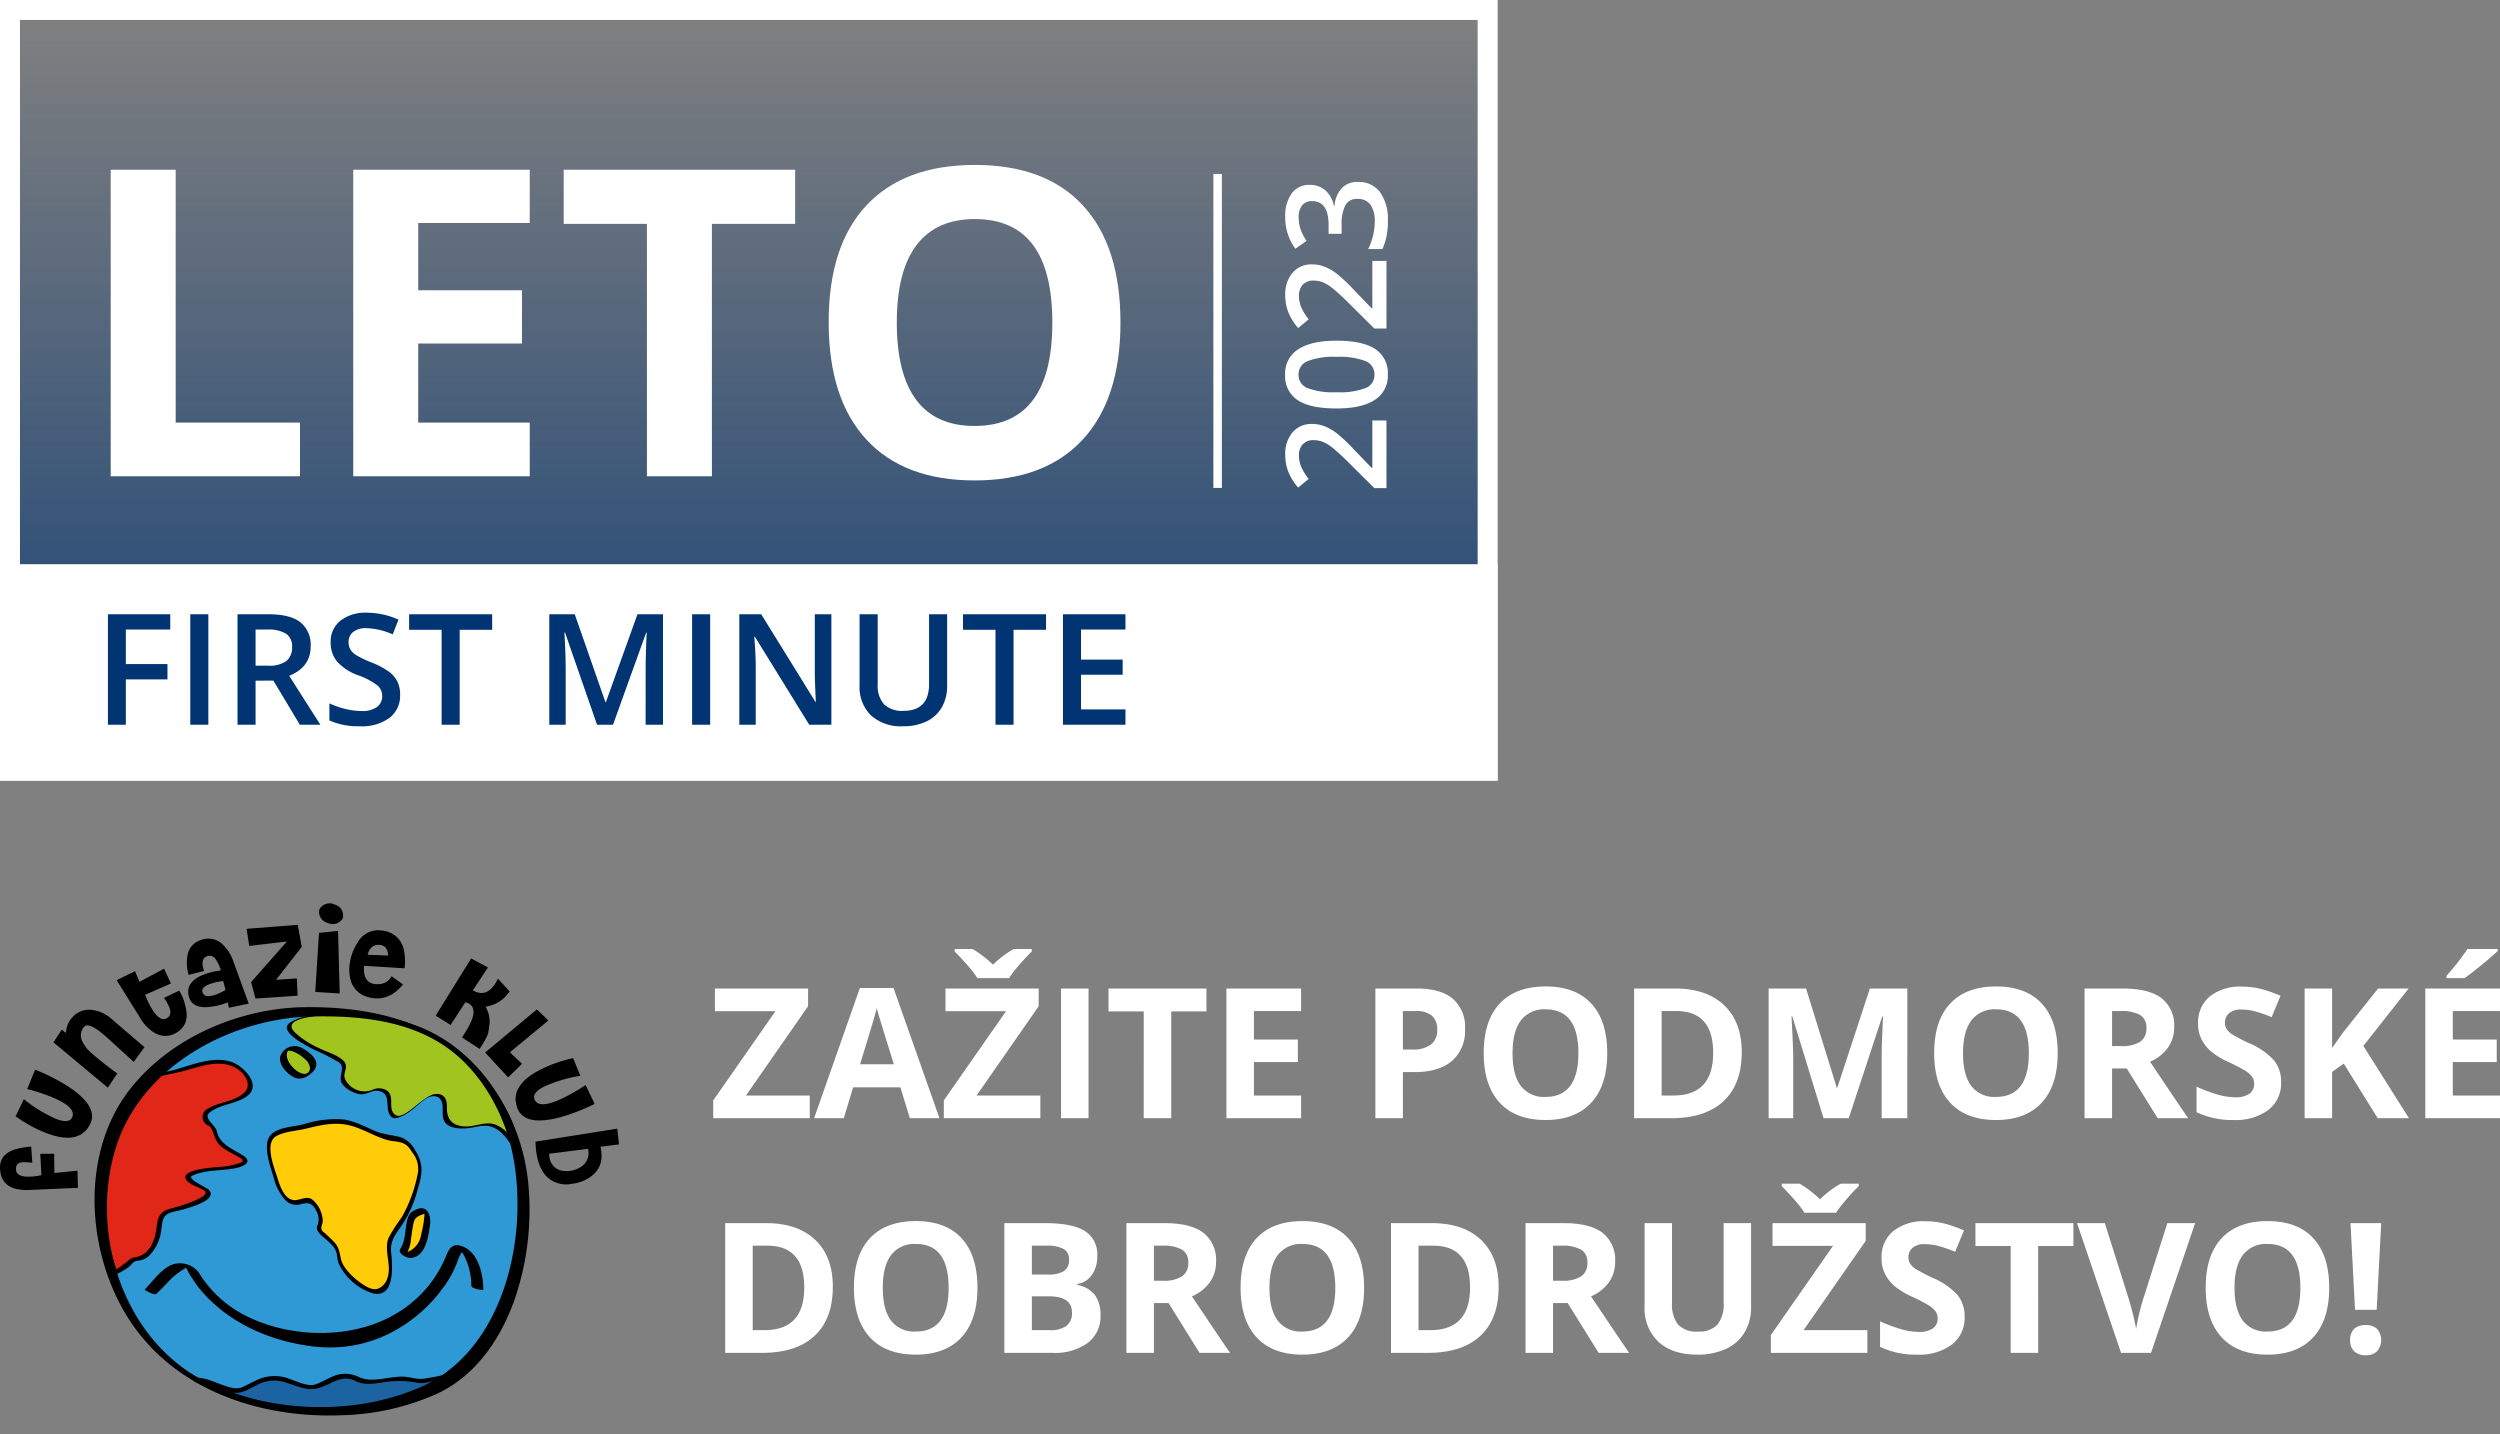
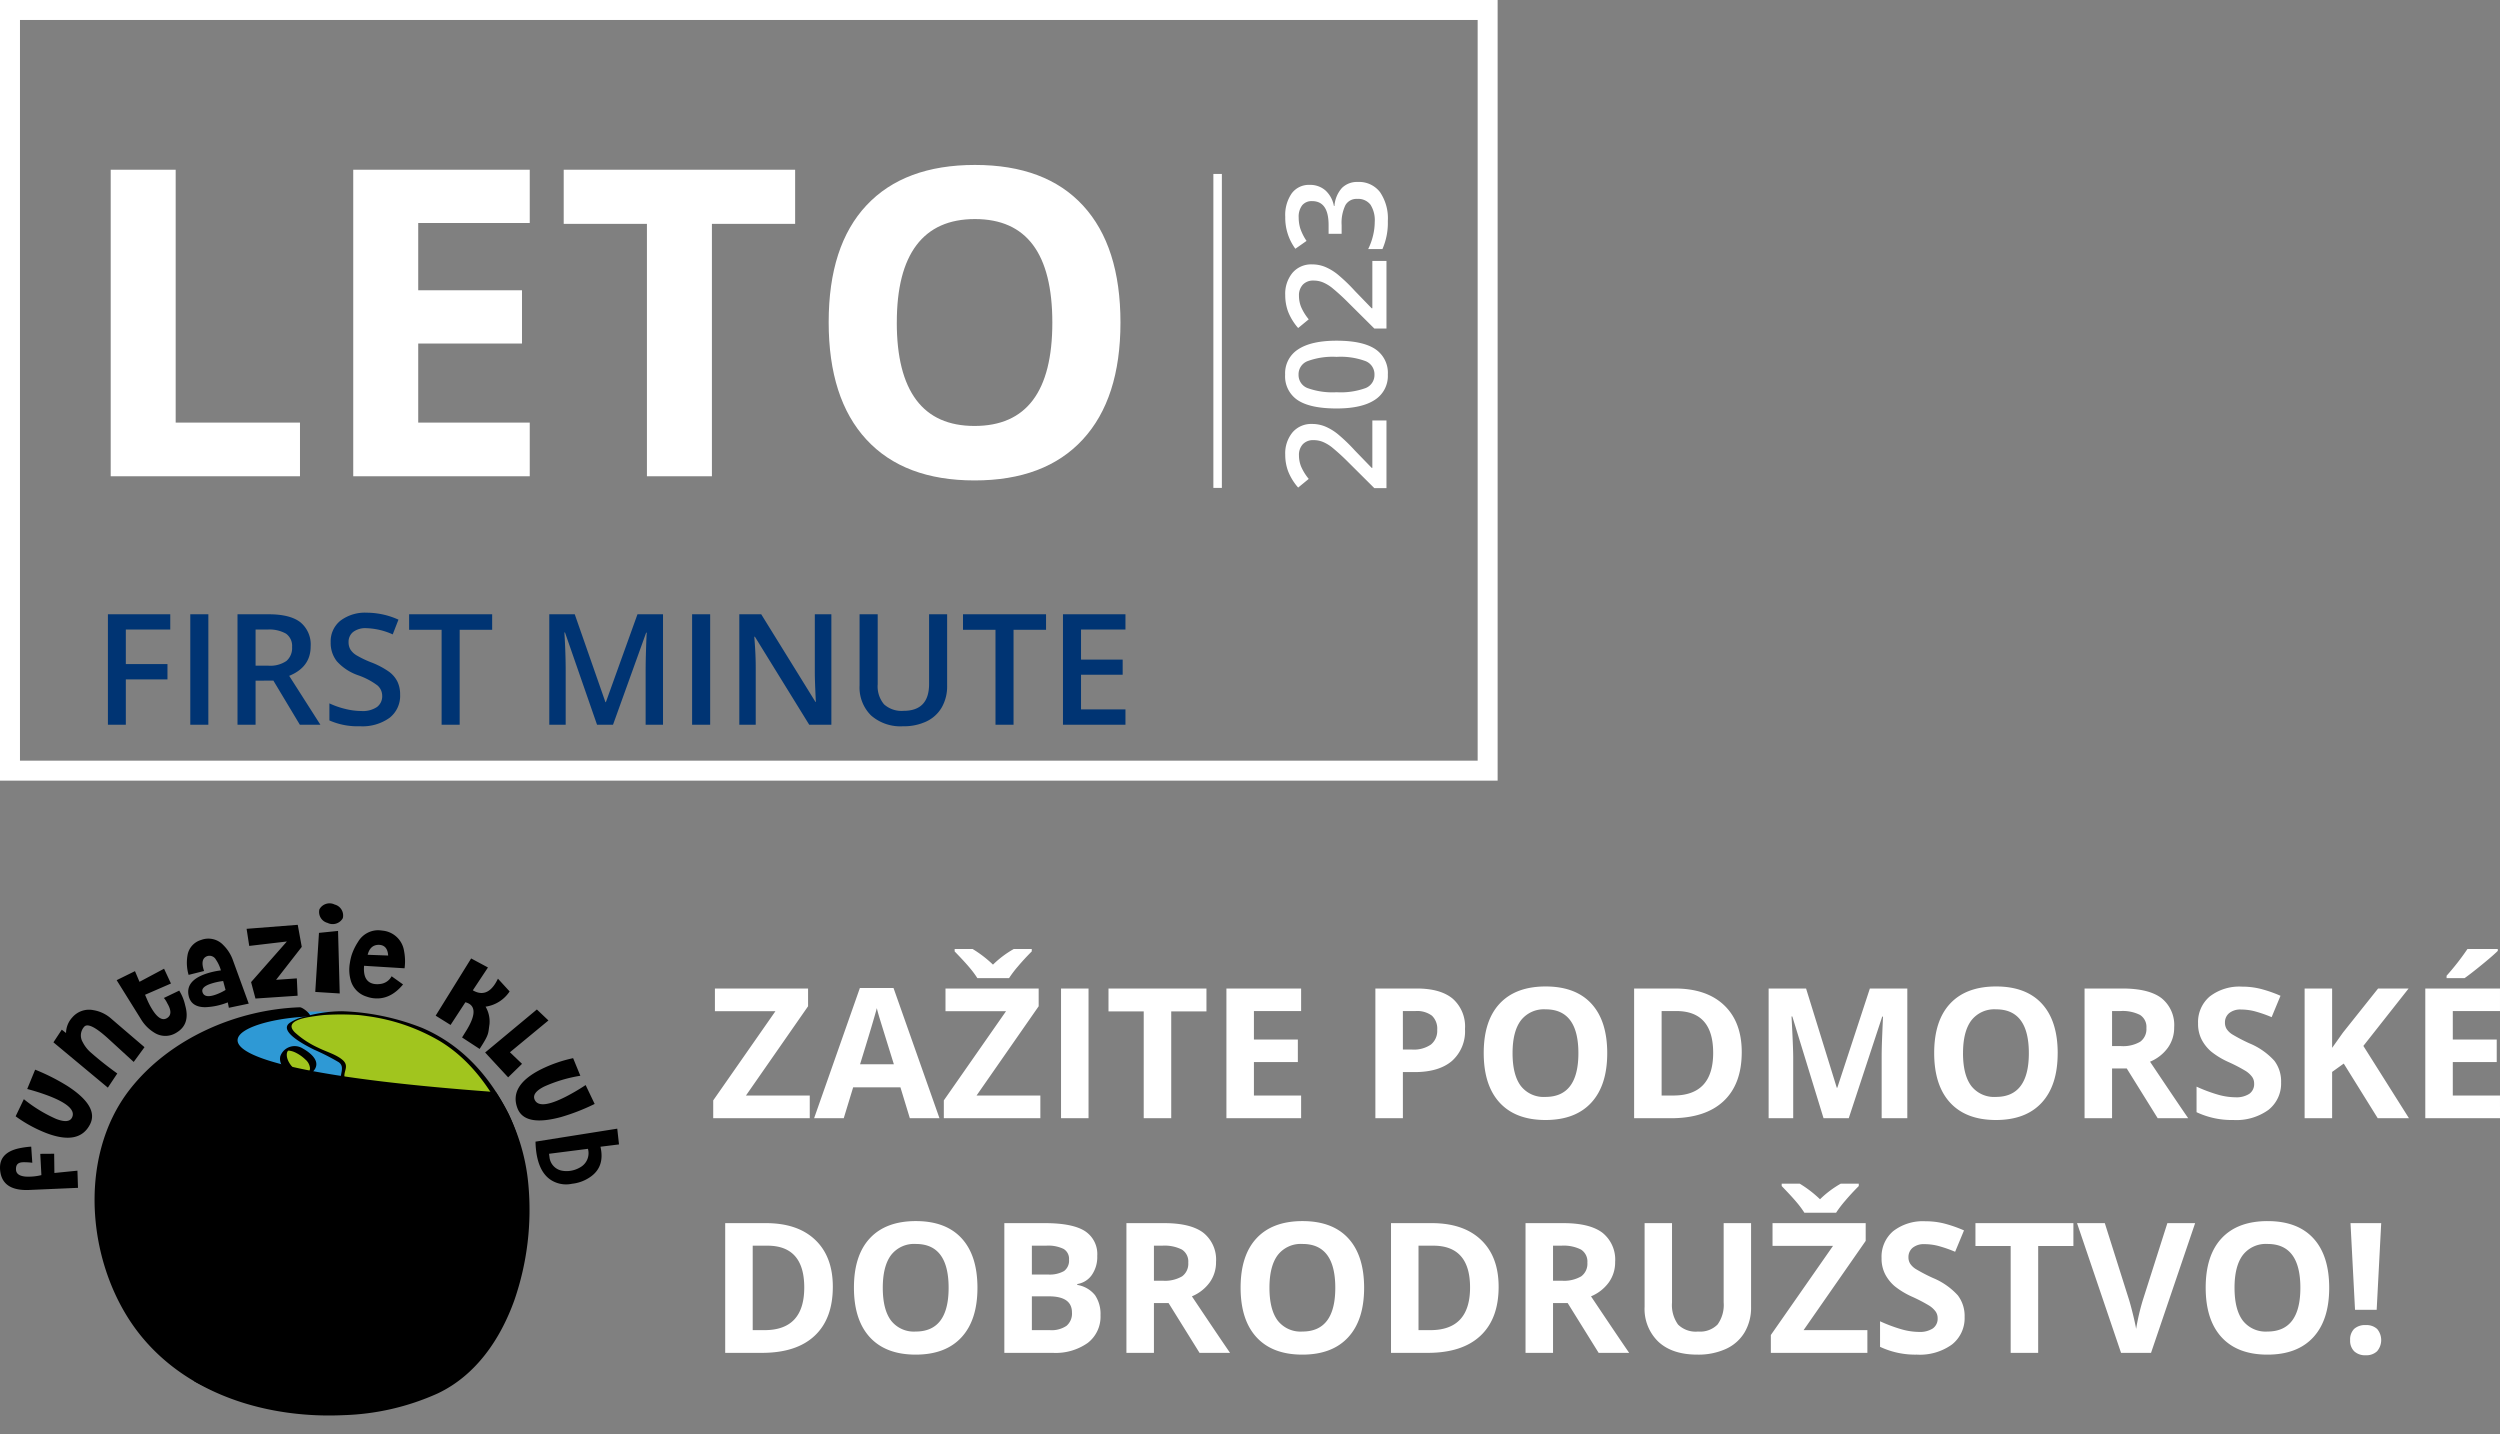
<svg xmlns="http://www.w3.org/2000/svg" xmlns:xlink="http://www.w3.org/1999/xlink" width="500.793" height="287.329" viewBox="0 0 500.793 287.329">
  <rect x="0" y="0" width="500.793" height="287.329" fill="#808080" stroke="none" />
  <defs>
    <linearGradient id="linear-gradient" x1="0.5" x2="0.5" y2="1" gradientUnits="objectBoundingBox">
      <stop offset="0" stop-color="#003473" stop-opacity="0" />
      <stop offset="1" stop-color="#003473" />
    </linearGradient>
    <clipPath id="clip-path">
      <rect id="Rectangle_1944" data-name="Rectangle 1944" width="94.054" height="84.663" />
    </clipPath>
    <clipPath id="clip-path-2">
      <path id="Path_11758" data-name="Path 11758" d="M91.024,56.959C76.721,57.4,44,68.376,51.435,104.979s52.025,36.156,68.038,25.937S138.058,92.09,131.626,78.6C125.445,65.64,115.962,56.92,93.786,56.92c-.908,0-1.822.013-2.762.039" transform="translate(-50.35 -56.92)" />
    </clipPath>
    <radialGradient id="radial-gradient" cx="0.517" cy="0.472" r="0.486" gradientTransform="matrix(0.9, 0, 0, -1, -0.034, 12.108)" gradientUnits="objectBoundingBox">
      <stop offset="0" stop-color="#b6e1f5" />
      <stop offset="0.28" stop-color="#b6e1f5" />
      <stop offset="1" stop-color="#2e99d5" />
    </radialGradient>
    <radialGradient id="radial-gradient-2" cx="0.5" cy="0.496" r="0.53" gradientTransform="matrix(0.9, 0, 0, -1, -0.034, 12.106)" xlink:href="#radial-gradient" />
    <clipPath id="clip-path-5">
      <path id="Path_11763" data-name="Path 11763" d="M111.92,57.836c-10.43,1.572.861,6.432,5,8.431s-1,3.426,3,6c2.321,1.493,3.1,1.059,3.906.631a2.524,2.524,0,0,1,2.381-.2c2.861,1,.283,3.571,2.289,5.143,1.039.815,2.65-.592,4.36-2,1.591-1.315,3.268-2.624,4.649-2.144,2.861,1-.717,5,3.433,6.149a7.3,7.3,0,0,0,4.268,0,5.039,5.039,0,0,1,3.88.145c1.44.625,3.124,2.92,4.564,5.307a30.126,30.126,0,0,0-2.42-7.451c-5.761-11.64-14.389-19.729-33.46-20.788-2.275.27-4.281.539-5.853.776" transform="translate(-107.619 -57.06)" />
    </clipPath>
    <clipPath id="clip-path-7">
      <path id="Path_11768" data-name="Path 11768" d="M109.109,90.9c-6.353,1.71-8.773.625-7.451,6.6s2.584,8.22,4.492,8.746a2.987,2.987,0,0,0,1.723-.158c1.138-.349,2.177-.723,3.341,1.914,1.723,3.887-1.71,2.453,1.611,5.254s2.1,3.5,2.742,5.011,5.642,7.576,8.543,5.353.875-6.938,1.335-9.319,3.189-3.709,4.932-9.555,1.743-5.846-.026-8.654c-1.48-2.341-2.1-2.328-3.492-2.46a12.067,12.067,0,0,1-4.3-1.2,26.9,26.9,0,0,0-5.9-2.229,10.9,10.9,0,0,0-2.045-.191,20.836,20.836,0,0,0-5.5.894" transform="translate(-101.309 -90.009)" />
    </clipPath>
    <clipPath id="clip-path-8">
      <path id="Path_11772" data-name="Path 11772" d="M61.3,74.873a9.266,9.266,0,0,0-1.467.23c-7.214,7.2-11.647,17.914-8.4,33.361a40.835,40.835,0,0,0,1.71,5.912,7.31,7.31,0,0,0,2.723-1.769c1.716-2.144,2.289.717,4.86-3.433s-.427-6.432,3.86-7.293,9.864-2.861,5.721-4.715-3.86-2.716,3.716-3.571,5.287-2,3.143-3.143-3.86-2.433-4.143-4.432-2-.717-1.861-3.143,12.58-2.571,8.148-8.148a6.494,6.494,0,0,0-5.432-2.538C69.9,72.2,65.26,74.6,61.3,74.873" transform="translate(-50.354 -72.19)" />
    </clipPath>
  </defs>
  <g id="nadpis" transform="translate(-381 -229)">
-     <rect id="Rectangle_1942" data-name="Rectangle 1942" width="293.201" height="109.632" transform="translate(384.399 232.399)" opacity="0.6" fill="url(#linear-gradient)" />
    <rect id="Rectangle_1939" data-name="Rectangle 1939" width="1.7" height="62.89" transform="translate(624.06 263.844)" fill="#fff" />
    <g id="Rectangle_1940" data-name="Rectangle 1940" transform="translate(381 229)" fill="none" stroke="#fff" stroke-width="4">
      <rect width="300" height="156.374" stroke="none" />
      <rect x="2" y="2" width="296" height="152.374" fill="none" />
    </g>
-     <rect id="Rectangle_1941" data-name="Rectangle 1941" width="300" height="43.343" transform="translate(381 342.031)" fill="#fff" />
    <path id="Path_11784" data-name="Path 11784" d="M7.727,0V-61.393H20.744V-10.75h24.9V0ZM91.669,0H56.312V-61.393H91.669v10.666H69.329v13.479H90.115v10.666H69.329V-10.75h22.34ZM128.16,0H115.143V-50.559H98.472V-61.393h46.359v10.834H128.16ZM210-30.78q0,15.243-7.559,23.432T180.776.84q-14.109,0-21.668-8.188T151.55-30.864q0-15.327,7.58-23.411t21.731-8.083q14.151,0,21.647,8.146T210-30.78Zm-44.806,0q0,10.288,3.905,15.5t11.674,5.207q15.579,0,15.579-20.7,0-20.744-15.5-20.744-7.769,0-11.716,5.228T165.2-30.78Z" transform="translate(395.448 324.399)" fill="#fff" />
    <path id="Path_11783" data-name="Path 11783" d="M6.509,0H2.921V-22.13H15.409v3.058h-8.9v6.917h8.34v3.073H6.509ZM19.42,0V-22.13h3.618V0ZM32.5-11.837h2.513a5.738,5.738,0,0,0,3.663-.938,3.4,3.4,0,0,0,1.135-2.785,3,3,0,0,0-1.226-2.694,6.722,6.722,0,0,0-3.693-.817H32.5Zm0,3V0H28.881V-22.13h6.251q4.284,0,6.342,1.6a5.761,5.761,0,0,1,2.059,4.844q0,4.132-4.3,5.888L45.486,0H41.369l-5.3-8.84ZM61.455-6.009a5.57,5.57,0,0,1-2.134,4.632A9.289,9.289,0,0,1,53.433.3,14.049,14.049,0,0,1,47.287-.863V-4.284A16.7,16.7,0,0,0,50.5-3.164a13.638,13.638,0,0,0,3.171.409,5.045,5.045,0,0,0,3.171-.817,2.665,2.665,0,0,0,1.022-2.195,2.751,2.751,0,0,0-.938-2.1,14.128,14.128,0,0,0-3.875-2.043,10.251,10.251,0,0,1-4.269-2.8A5.925,5.925,0,0,1,47.544-16.5a5.3,5.3,0,0,1,1.968-4.359,8.163,8.163,0,0,1,5.283-1.589,15.521,15.521,0,0,1,6.327,1.393L59.972-18.1A13.824,13.824,0,0,0,54.7-19.345a4.042,4.042,0,0,0-2.664.764,2.511,2.511,0,0,0-.908,2.021,2.845,2.845,0,0,0,.363,1.476,3.711,3.711,0,0,0,1.2,1.158,20.227,20.227,0,0,0,3,1.438A16.4,16.4,0,0,1,59.26-10.6a5.565,5.565,0,0,1,1.665,1.983A5.965,5.965,0,0,1,61.455-6.009ZM73.383,0H69.765V-19.027H63.256v-3.1H79.892v3.1H73.383ZM100.9,0,94.483-18.482h-.121q.257,4.117.257,7.72V0H91.335V-22.13h5.1l6.146,17.6h.091L109-22.13h5.116V0h-3.481V-10.944q0-1.65.083-4.3t.144-3.209h-.121L104.1,0Zm19.042,0V-22.13h3.618V0Zm27.9,0h-4.435L132.522-17.634H132.4l.076.984q.212,2.815.212,5.146V0H129.4V-22.13h4.39L144.646-4.586h.091q-.03-.348-.121-2.535t-.091-3.413V-22.13h3.315ZM171.03-22.13V-7.811a8.493,8.493,0,0,1-1.052,4.291,7.01,7.01,0,0,1-3.042,2.831,10.574,10.574,0,0,1-4.76.991,8.9,8.9,0,0,1-6.4-2.18,7.889,7.889,0,0,1-2.286-5.994V-22.13h3.633v14a5.594,5.594,0,0,0,1.271,4.042,5.241,5.241,0,0,0,3.905,1.3q5.116,0,5.116-5.374V-22.13ZM184.335,0h-3.618V-19.027h-6.509v-3.1h16.635v3.1h-6.509Zm22.417,0H194.234V-22.13h12.518v3.058h-8.9v6.024h8.34v3.027h-8.34v6.948h8.9Z" transform="translate(399.697 374.181)" fill="#003473" />
    <path id="Path_11782" data-name="Path 11782" d="M14.779,0H1.23V-2.434L6.385-7.615a43.842,43.842,0,0,0,3.028-3.315A7.915,7.915,0,0,0,10.5-12.77a4.958,4.958,0,0,0,.342-1.846,2.814,2.814,0,0,0-.813-2.133,3.117,3.117,0,0,0-2.249-.779,6,6,0,0,0-2.222.424,10.4,10.4,0,0,0-2.481,1.531L1.34-17.691a11.2,11.2,0,0,1,3.24-2,9.485,9.485,0,0,1,3.35-.588A6.59,6.59,0,0,1,12.4-18.819,4.918,4.918,0,0,1,14.082-14.9a6.873,6.873,0,0,1-.485,2.57,10.446,10.446,0,0,1-1.49,2.509A34.056,34.056,0,0,1,8.764-6.33L5.291-2.967v.137h9.488ZM30.762-9.994q0,5.209-1.675,7.738A5.717,5.717,0,0,1,23.967.273a5.675,5.675,0,0,1-5.059-2.611q-1.723-2.611-1.723-7.656,0-5.291,1.675-7.8A5.718,5.718,0,0,1,23.967-20.3a5.68,5.68,0,0,1,5.072,2.625Q30.762-15.053,30.762-9.994Zm-10.322,0a14.564,14.564,0,0,0,.841,5.838,2.8,2.8,0,0,0,2.687,1.75,2.827,2.827,0,0,0,2.7-1.777,14.378,14.378,0,0,0,.854-5.811,14.491,14.491,0,0,0-.854-5.817,2.826,2.826,0,0,0-2.7-1.8,2.8,2.8,0,0,0-2.687,1.764A14.671,14.671,0,0,0,20.439-9.994ZM46.744,0H33.2V-2.434L38.35-7.615a43.842,43.842,0,0,0,3.028-3.315,7.915,7.915,0,0,0,1.087-1.839,4.958,4.958,0,0,0,.342-1.846,2.814,2.814,0,0,0-.813-2.133,3.117,3.117,0,0,0-2.249-.779,6,6,0,0,0-2.222.424,10.4,10.4,0,0,0-2.481,1.531L33.3-17.691a11.2,11.2,0,0,1,3.24-2,9.485,9.485,0,0,1,3.35-.588,6.59,6.59,0,0,1,4.471,1.456A4.918,4.918,0,0,1,46.047-14.9a6.873,6.873,0,0,1-.485,2.57,10.446,10.446,0,0,1-1.49,2.509A34.056,34.056,0,0,1,40.729-6.33L37.256-2.967v.137h9.488Zm15.23-15.395a4.631,4.631,0,0,1-1.107,3.165,5.573,5.573,0,0,1-3.117,1.7v.109a6.034,6.034,0,0,1,3.609,1.5,4.283,4.283,0,0,1,1.2,3.179,5.282,5.282,0,0,1-2.037,4.45,9.346,9.346,0,0,1-5.8,1.565,13.053,13.053,0,0,1-5.605-1.08V-3.664a12.8,12.8,0,0,0,2.693.971,11.693,11.693,0,0,0,2.734.342,5.767,5.767,0,0,0,3.473-.861,3.116,3.116,0,0,0,1.148-2.666A2.537,2.537,0,0,0,57.9-8.23a8.12,8.12,0,0,0-3.992-.752H52.172v-2.611h1.764q4.785,0,4.785-3.309a2.44,2.44,0,0,0-.834-1.982,3.755,3.755,0,0,0-2.461-.7,7.452,7.452,0,0,0-2.187.321A10.356,10.356,0,0,0,50.75-16.01l-1.572-2.242a10.479,10.479,0,0,1,6.385-2.023,7.6,7.6,0,0,1,4.717,1.3A4.262,4.262,0,0,1,61.975-15.395Z" transform="translate(658.734 328.009) rotate(-90)" fill="#fff" />
    <g id="funtazie_klub_logo" data-name="funtazie klub logo" transform="translate(361.496 386.025)">
      <g id="Group_2339" data-name="Group 2339" transform="translate(33.436 45.64)">
        <g id="Group_2338" data-name="Group 2338" transform="translate(0 0)" clip-path="url(#clip-path)">
          <g id="Group_2337" data-name="Group 2337" transform="translate(6.353)" clip-path="url(#clip-path-2)">
            <rect id="Rectangle_1943" data-name="Rectangle 1943" width="94.054" height="84.663" transform="translate(-6.353)" fill="url(#radial-gradient)" />
          </g>
        </g>
      </g>
      <g id="Group_2342" data-name="Group 2342" transform="translate(33.436 45.64)">
        <g id="Group_2341" data-name="Group 2341" transform="translate(0 0)" clip-path="url(#clip-path)">
          <g id="Group_2340" data-name="Group 2340" transform="translate(6.353)" clip-path="url(#clip-path-2)">
            <rect id="Rectangle_1945" data-name="Rectangle 1945" width="94.054" height="84.663" transform="translate(-6.353)" fill="url(#radial-gradient-2)" />
          </g>
        </g>
      </g>
-       <path id="Path_11760" data-name="Path 11760" d="M103.3,174.592c10.825.178,20.794-1.933,27.765-6.6-.7-.3-6.188,1.046-6.9.861-3.15-.8-6.195-.342-9.351.112-3.5.506-3.236-1.71-6.7-1.019-1.9.381-4.327,2.5-6.261,2.124-2.775-.539-4.571-1.815-7.5-1.815-1.618,0-4.4,1.789-6.024,2.44-1.835.737-6.859-2.124-8.8-2.072a51.1,51.1,0,0,0,23.773,5.965" transform="translate(-20.551 -49.247)" fill="#1b63a1" />
      <path id="Path_11761" data-name="Path 11761" d="M102.854,174.824c9.707.112,19.959-1.289,28.252-6.695.335-.217.362-.651-.085-.756-1.263-.3-2.775.184-4.018.408-.848.151-1.7.309-2.552.421-1.177.151-2.69-.375-3.893-.421-2.907-.118-6.333,1.374-9.016.046a6,6,0,0,0-5.051-.125c-1.2.46-2.289,1.164-3.505,1.611-1.532.559-3.735-.579-5.189-1.059a8.285,8.285,0,0,0-6.05-.039c-1.092.467-2.144,1.013-3.209,1.545-1.263.625-2.335.3-3.591-.092-1.835-.572-3.67-1.591-5.623-1.67-.4-.013-1.138.474-.526.8a52.877,52.877,0,0,0,24.056,6.024c.691.013,1.079-.868.237-.888a51.363,51.363,0,0,1-23.477-5.873c-.178.27-.355.539-.526.8,3.268.138,6.405,3.209,9.707,1.782,1.065-.46,2.085-1.046,3.137-1.539a7.1,7.1,0,0,1,5.314-.046c2.1.625,3.965,1.6,6.169,1.032,2.8-.717,4.6-2.907,7.648-1.394,1.933.96,4,.388,6.037.138a19.053,19.053,0,0,1,6.464.21,3.883,3.883,0,0,0,1.322-.039c1.631-.21,3.959-1.2,5.583-.829-.026-.256-.059-.506-.085-.756-8.01,5.228-17.9,6.6-27.285,6.491-.691.013-1.078.9-.243.908" transform="translate(-20.221 -49.039)" />
-       <path id="Path_11762" data-name="Path 11762" d="M89.753,55.865c-12.541.441-25.97,6.195-33.96,16.428-10.8,13.83-8.529,36.045,2.164,49.23,9.693,11.956,25.634,16.329,40.188,15.638a49.286,49.286,0,0,0,18.841-4.36c7.563-3.6,12.488-10.772,15.31-18.69A55.314,55.314,0,0,0,135.07,90.93a39.636,39.636,0,0,0-6.458-18.348c-8.72-13.567-23.984-17.1-38.859-16.717-.723.02.894,1.46,1.434,1.447,10.147-.27,21.208.769,29.462,7.517C126.8,69.853,131.072,77.81,132.571,85.7c3.183,16.77-2.131,39.037-18.545,46.238-13.087,5.748-29.81,5.228-42.673-.848C54.6,123.18,46.9,101.557,52.42,83.676,57.49,67.262,75.377,57.865,91.18,57.312c.73-.02-.888-1.46-1.427-1.447" transform="translate(-10.007 -10.909)" />
      <g id="Group_2344" data-name="Group 2344" transform="translate(77.451 45.732)">
        <g id="Group_2343" data-name="Group 2343" transform="translate(0 0)" clip-path="url(#clip-path-5)">
          <rect id="Rectangle_1947" data-name="Rectangle 1947" width="52.156" height="28.232" transform="translate(-6.135 0)" fill="#a1c51e" />
        </g>
      </g>
      <g id="Group_2346" data-name="Group 2346" transform="translate(77.451 45.732)">
        <g id="Group_2345" data-name="Group 2345" transform="translate(0 0)" clip-path="url(#clip-path-5)">
          <path id="Path_11764" data-name="Path 11764" d="M98.471,57.265h52.156c-.309-.27-.612-.539-.921-.809V84.122c0,.434.138.5-.118.5H97.609c.309.27.612.539.921.809V57.2c0-.335-.98-.908-.98-.737V84.694c0,.309.631.809.921.809h52.156c.046-.007.066-.026.059-.072V57.2c0-.309-.631-.809-.921-.809H97.609c-.125,0,.506.875.861.875" transform="translate(-104.172 -56.831)" />
        </g>
      </g>
      <path id="Path_11766" data-name="Path 11766" d="M151.423,77.554c-3.86-7.727-9.391-13.994-17.434-17.453a47.871,47.871,0,0,0-16.046-3.341,27.416,27.416,0,0,0-7.346,1.046,8.726,8.726,0,0,0-3.163,1.3c-2.42,1.8,3.9,4.834,4.906,5.353a44.739,44.739,0,0,1,4.912,2.5c1.427.98.059,2.584.5,3.9.447,1.348,3.025,2.729,4.439,2.519,1.256-.184,1.993-.98,3.36-.592,2.4.691.769,3.663,2.262,5.136.572.559,1.611.092,2.2-.178,1.684-.769,3.005-2.216,4.485-3.3,1.46-1.072,3.262-.934,3.545.993.158,1.059-.118,2.052.276,3.1.783,2.078,4.347,1.841,6.05,1.453,1.841-.414,3.295-.533,4.913.644,1.578,1.144,2.677,3.124,3.676,4.742.059.1.921-.256.894-.368a33.561,33.561,0,0,0-2.433-7.444c-.053-.112-.934.289-.894.368a33.241,33.241,0,0,1,2.42,7.451c.3-.125.6-.243.894-.368-1.309-2.124-2.736-4.6-5.176-5.537-1.979-.756-4.136.487-6.149.355-2.723-.178-3.624-1.545-3.571-3.992.039-1.552-.644-2.657-2.315-2.5-2.335.217-6.188,5.294-7.938,4.222s-.072-3.63-1.723-4.886a3.019,3.019,0,0,0-2.992-.145,4.315,4.315,0,0,1-5.347-2.032c-.8-1.394.94-2.565-.493-3.9-1.23-1.144-3.426-1.743-4.912-2.5a18.171,18.171,0,0,1-4.735-3.1c-2.374-2.367,2.269-3.005,4.064-3.262a35.544,35.544,0,0,1,10.364-.007,38.879,38.879,0,0,1,14.553,4.978c5.9,3.545,10.022,9.154,13.054,15.218.053.105.934-.3.894-.368" transform="translate(-29.918 -11.218)" />
      <g id="Group_2348" data-name="Group 2348" transform="translate(73.301 67.401)">
        <g id="Group_2347" data-name="Group 2347" clip-path="url(#clip-path-7)">
          <path id="Path_11767" data-name="Path 11767" d="M97.879,84.62,129.9,90.8l-6.609,34.256-32.02-6.175" transform="translate(-97.872 -88.164)" fill="#ffcc07" />
        </g>
      </g>
      <path id="Path_11769" data-name="Path 11769" d="M130.508,95.858a5.366,5.366,0,0,0-2.6-2.506c-1.8-.6-3.63-.579-5.445-1.368-2.072-.894-4.143-2.025-6.412-2.315a20.821,20.821,0,0,0-7.924.98c-2.67.691-7.089.506-7.306,4.1-.132,2.164.73,4.511,1.335,6.557a10.411,10.411,0,0,0,2.42,4.6,2.987,2.987,0,0,0,2.729.815c1.723-.427,2.506-.546,3.472,1.42a3.3,3.3,0,0,1,.085,2.926c-.342,1.006,1.085,2.039,1.664,2.538.96.842,2.058,1.736,2.289,3.065a9.728,9.728,0,0,0,.322,1.736,11.209,11.209,0,0,0,7,6.136c4.419.894,3.808-5.8,3.564-8.227-.224-2.2.743-3.472,1.947-5.156a23.05,23.05,0,0,0,3.216-6.931c.993-3.38,1.539-5.353-.355-8.372-.342-.539-.829.033-.539.487a5.2,5.2,0,0,1,.98,4.538,28.744,28.744,0,0,1-3.137,8.4,34.524,34.524,0,0,0-2.617,4.071c-.75,1.776-.059,4.038.026,5.866.085,1.7-.395,3.61-2.1,4.327-1.111.467-2.466-.4-3.334-.986-1.506-1.013-3.689-3.012-4.136-4.86-.309-1.3-.289-2.111-1.164-3.229A24.948,24.948,0,0,0,112,112.1c-.612-.585-.072-1.322-.007-1.986a5.807,5.807,0,0,0-2.025-4.334c-1.164-.98-2.644.25-3.919.033-1.953-.342-2.736-3.2-3.236-4.761-.625-1.947-2.519-6.7-.105-8.049,1.651-.921,3.965-1.006,5.774-1.447,3.13-.756,6.011-1.48,9.194-.612,2.486.677,4.682,2.111,7.155,2.828,1.736.5,3.282.085,4.518,1.664.217.3.421.6.618.908.355.533.842-.033.546-.487" transform="translate(-27.837 -22.459)" />
      <path id="Path_11770" data-name="Path 11770" d="M145.991,117.615c-1.44.474-2.019.763-2.262,1.96-.572,2.821-.493,4.794-1.407,6.09s3.163,1.545,4.13-2.769c.783-3.479.94-5.09.21-5.333a1.068,1.068,0,0,0-.671.053" transform="translate(-42.004 -32.03)" fill="#ffcc07" />
      <path id="Path_11771" data-name="Path 11771" d="M145.078,116.841c-1.789.612-2.15,1.276-2.466,3.117-.283,1.651-.276,3.472-1.2,4.926-.631,1.006,1.315,1.92,2.1,1.855,3-.263,3.485-4.367,3.827-6.6.21-1.414-.217-3.755-2.21-3.314-.105.026.756,1.131,1.111,1.052.842-.184-.171-.815-.072-.46a3.352,3.352,0,0,1,.033,1.026,22.478,22.478,0,0,1-.658,3.67,4.322,4.322,0,0,1-3.15,3.571,1.649,1.649,0,0,1-.539-.007c.408.691.638.815.684.368.079-.145.171-.283.263-.421A6.845,6.845,0,0,0,143.52,123c.184-1.184.3-2.381.6-3.538.256-.993,1.315-1.3,2.164-1.6-.026.02-.8-1.157-1.2-1.019" transform="translate(-41.697 -31.77)" />
      <g id="Group_2350" data-name="Group 2350" transform="translate(39.792 55.682)">
        <g id="Group_2349" data-name="Group 2349" transform="translate(0 0)" clip-path="url(#clip-path-8)">
          <rect id="Rectangle_1948" data-name="Rectangle 1948" width="35.558" height="42.18" transform="translate(-2.166 0.007)" fill="#e12717" />
        </g>
      </g>
      <path id="Path_11773" data-name="Path 11773" d="M64.485,102.036c.954-.2,9.536-2.065,7.129-4.446-.539-.533-4.577-2.2-3.255-2.821,2.466-1.171,5.748-.954,8.391-1.44,1.506-.276,3.952-1.171,1.762-2.578-2.078-1.342-4.676-2.177-5.274-4.893-.263-1.2-2.7-2.584-1.519-3.637,2.006-1.782,5.366-1.73,7.576-3.36,2.6-1.914.224-4.86-1.723-6.162-3.531-2.361-8.451-.4-12.067.658a28.308,28.308,0,0,1-4.044.908c-.625.085-1.828-.066-2.3.414a35.693,35.693,0,0,0-4.446,5.491c-6.537,9.989-6.221,23.155-2.275,34.052a.594.594,0,0,0,.71.283,11.786,11.786,0,0,0,2.44-1.427c.6-.467.875-1.144,1.7-1.249A3.6,3.6,0,0,0,59.7,110.8a8.758,8.758,0,0,0,2.394-4.932c.316-2.045.072-3.282,2.492-3.854.579-.138-.1-.763-.52-.658-3.551.842-2.387,3.472-3.446,6.293-.7,1.881-1.914,3.249-3.867,3.5a2.233,2.233,0,0,0-.934.4,24.978,24.978,0,0,1-3.2,2.289c.237.092.473.184.71.283-4-11.042-4.058-23.924,2.519-33.98.934-1.427,2.815-4.689,4.617-5.031,2.519-.487,4.906-.908,7.385-1.637,2.782-.815,5.886-1.743,8.687-.539,1.986.855,4.143,3.591,2.045,5.36-2.15,1.815-5.333,1.723-7.576,3.36a1.839,1.839,0,0,0-.276,2.44,2.251,2.251,0,0,0,.986.737c.612.316,1.111,2.558,1.6,3.222,1.046,1.414,2.841,2.164,4.321,3.005.559.316,1.23.723.329,1.138a14.945,14.945,0,0,1-4.373.842c-.671.079-8,.447-6.451,2.6.769,1.072,2.492,1.4,3.525,2.1,1.933,1.315-5.905,3.453-6.511,3.584s-.164.822.316.717" transform="translate(-10.308 -16.3)" />
      <path id="Path_11774" data-name="Path 11774" d="M79.148,28.233l-10.246.8.526,3.426,7.543-.888L69.8,39.709,70.678,43l8.444-.566-.158-3.472-4.156.289,5.143-6.6m-15.816-.467a4.113,4.113,0,0,0-4.38-.908,3.842,3.842,0,0,0-2.7,3.117,8.675,8.675,0,0,0,.23,3.867l3.1-.776c-.566-1.618-.362-2.611.625-2.979a1.464,1.464,0,0,1,1.743.7,7.193,7.193,0,0,1,1,2.157,15.41,15.41,0,0,0-2.986.671q-4.192,1.44-3.453,4.492.533,2.19,3.275,2.21a13.4,13.4,0,0,0,4.544-.967l.217,1.085,3.979-.835-3.13-8.589a7.977,7.977,0,0,0-2.072-3.242M62.655,42.24c-1.473.506-2.341.329-2.591-.539-.2-.664.349-1.217,1.644-1.657a12.707,12.707,0,0,1,2.5-.552l.48,1.789a10.808,10.808,0,0,1-2.032.96M55.4,41.412,52.33,42.885A4.425,4.425,0,0,1,53,43.924q1.282,2.16-.026,2.986-1.42.9-3.117-1.96a13.766,13.766,0,0,1-.783-1.513l-.513-1.19,5.189-2.256-1.381-2.966L47.45,39.649l-.908-2.137-3.67,1.808,4.84,7.767a7.963,7.963,0,0,0,2.69,2.742,4.113,4.113,0,0,0,4.472-.013q2.792-1.667,1.73-5.432a9.338,9.338,0,0,0-1.2-2.972M33.114,60.582a40.912,40.912,0,0,0-6.57-3.334l-1.591,3.873A43.429,43.429,0,0,1,29.28,62.5q5.564,2.15,4.7,4.235c-.381.934-1.453,1.059-3.209.388a28.434,28.434,0,0,1-6.491-3.965l-1.644,3.433A27.231,27.231,0,0,0,28.7,69.92Q35.35,72.485,37.54,68.2q1.805-3.541-4.426-7.615m5.208-15.237A4.414,4.414,0,0,0,33.969,46.8a4.675,4.675,0,0,0-1.236,3.1l-.855-.664-1.67,2.538,10.9,9.075L43,58.01a66.388,66.388,0,0,1-5.281-4.176,6.793,6.793,0,0,1-1.644-2.1,2.611,2.611,0,0,1,.283-3.071q1-1.164,5,2.525L46.286,55.7l2.164-2.959q-5.3-4.528-6.662-5.708a7.121,7.121,0,0,0-3.466-1.69M30.4,77.943l-.046-3.854-2.782.02.224,4.261a10.761,10.761,0,0,1-3.117.3c-1.276-.1-1.933-.566-1.973-1.394-.046-1.085.473-1.506,1.624-1.486a12.331,12.331,0,0,1,1.644.105l-.217-3.229a17.049,17.049,0,0,0-2.617.375q-3.423.819-3.624,3.492c-.013.191-.013.395-.007.605q.217,3.867,4.485,4.189a11.161,11.161,0,0,0,1.157.026l9.976-.434-.112-3.439ZM121.65,53.762l7.714-6.372-2.315-2.2-10.364,8.621,4.61,4.978,2.782-2.709Zm10.108,13.014a41.14,41.14,0,0,0,6.866-2.663l-1.808-3.781a41.546,41.546,0,0,1-3.913,2.3q-5.307,2.713-6.28.664-.651-1.371,1.855-2.65a28.688,28.688,0,0,1,7.28-2.177l-1.447-3.525a27.3,27.3,0,0,0-6.524,2.282q-6.343,3.236-4.63,7.747,1.42,3.709,8.6,1.8M116.771,44.628a6.949,6.949,0,0,0,4.82-3.051l-2.341-2.558c-.158.329-.322.631-.493.914q-1.845,2.979-4.538,1.42l3.032-4.577-3.367-1.808L106.775,46.43l2.986,1.861,2.966-4.544a2.708,2.708,0,0,1,.783.316c1.309.822,1.111,2.611-.612,5.386-.835,1.348.178-.289-.835,1.348l3.518,2.3c1.947-3.005,1.684-3.005,1.979-4.972a5.892,5.892,0,0,0-.789-3.5M143.5,72.222l-.349-3.157-16.375,2.6a17.307,17.307,0,0,0,.21,2.446q.75,4.567,3.913,5.754a5.612,5.612,0,0,0,3.2.237,7.787,7.787,0,0,0,3.505-1.263q3.127-2.042,2.183-6.155Zm-7.569,4.465a5.337,5.337,0,0,1-1.907.776,5.045,5.045,0,0,1-2.012.007,3.078,3.078,0,0,1-2.446-2.795,5.568,5.568,0,0,1-.072-.579l7.786-.993a3.236,3.236,0,0,1-1.348,3.584M83.4,29.844l-.743,11.831,4.9.309-.335-12.528ZM96.174,29.4a8.626,8.626,0,0,0-.868-.085,4.689,4.689,0,0,0-4.09,2.348,11.312,11.312,0,0,0-1.223,2.479,10.209,10.209,0,0,0-.4,1.723,7.821,7.821,0,0,0,.23,3.7,4.721,4.721,0,0,0,3.111,3.045,6.129,6.129,0,0,0,1.171.3q3.462.513,6.136-2.736L97.95,38.538a2.929,2.929,0,0,1-1.914,1.48,4.4,4.4,0,0,1-1.5.072q-2.377-.355-2.1-3.65l8.109.5a10.541,10.541,0,0,0-.1-3.453A4.807,4.807,0,0,0,96.174,29.4m-3.019,4.834q.5-2,2.243-1.993a2.169,2.169,0,0,1,.309.026c.954.145,1.473.848,1.552,2.118Zm-8.036-6.386a2.317,2.317,0,0,0,3.058-.954,2.261,2.261,0,0,0-1.631-2.723,2.313,2.313,0,0,0-3.058.96,2.254,2.254,0,0,0,1.631,2.716" transform="translate(0 0)" />
      <path id="Path_11775" data-name="Path 11775" d="M126.767,128.131c-1.868-.5-2.44,1.1-3.025,2.545a23.7,23.7,0,0,1-9.937,11.134c-8.878,5.281-21.649,4.86-30.606.039a23.309,23.309,0,0,1-8.832-8.378,4.766,4.766,0,0,0-5.2-1.578c-2.21.783-3.985,3.413-5.616,5.044-.039.039,1.933,1.282,2.407.809l1.881-1.881a14.934,14.934,0,0,1,3.6-3.051c.23-.118.3-.23.3-.316.026.033.059.079.105.132a3.31,3.31,0,0,1,.454.743,8.62,8.62,0,0,0,.914,1.46l-.007-.007s6.116,10.982,23.431,13.409S123.1,136.871,123.1,136.871h0a20.318,20.318,0,0,0,3.176-5.741c.079-.217.158-.427.243-.638a5.8,5.8,0,0,1,.46-.842,1.959,1.959,0,0,1,.178-.217A13.029,13.029,0,0,1,129,136.154c.007.618,2.407.967,2.407.8-.033-3.275-1.078-7.865-4.643-8.825" transform="translate(-15.08 -35.629)" />
      <path id="Path_11776" data-name="Path 11776" d="M111.073,70.206l-2.118-1.427-1.223-.2-.612-.145-.487.408-.2.776.283.914.572,1.493,1.3.809.717.408,1.059.309.934-.612.513-.934-.388-1.1" transform="translate(-29.761 -15.22)" fill="#a1c51e" />
-       <path id="Path_11777" data-name="Path 11777" d="M105.876,69.286c-.566,1.835,2.729,5.156,4.4,4.248s2.275-2.275.3-3.946a5.553,5.553,0,0,0-3.163-1.539,1.549,1.549,0,0,0-1.539,1.236" transform="translate(-29.55 -15.09)" fill="#a1c51e" />
      <path id="Path_11778" data-name="Path 11778" d="M104.858,69.443c-.388,1.618,1.157,3.242,2.4,4.025,1.493.94,3.051.217,4.169-.993,1.749-1.894-.408-3.663-2.1-4.617a3.036,3.036,0,0,0-4.472,1.585c-.092.256.592-.046.625-.066a1.481,1.481,0,0,0,.723-.677c.191-.5.256-.414.776-.329a3.915,3.915,0,0,1,.848.289,7.614,7.614,0,0,1,2.052,1.427,2.577,2.577,0,0,1,.921,1.69,1.12,1.12,0,0,1-1.3,1.177c-1.618-.27-3.7-2.545-3.295-4.255.033-.191-1.256.309-1.355.743" transform="translate(-29.202 -14.872)" />
-       <path id="Path_11779" data-name="Path 11779" d="M89.406,55.555C76.839,56,63.39,61.75,55.38,72c-10.831,13.869-8.516,36.13,2.2,49.342,9.805,12.094,25.884,16.612,40.622,15.915a49.366,49.366,0,0,0,18.88-4.367c7.576-3.6,12.508-10.779,15.336-18.7A55.457,55.457,0,0,0,135.2,90.975a39.847,39.847,0,0,0-6.5-18.433c-8.806-13.7-24.253-17.381-39.293-16.987-.927.026,1.151,1.874,1.841,1.855,9.989-.263,20.991.691,29.133,7.346,6.083,4.972,10.292,12.876,11.772,20.682,3.183,16.743-2.124,39-18.512,46.192-13.041,5.721-29.7,5.235-42.516-.815-16.592-7.832-24.017-29.435-18.578-47.06C57.61,67.366,75.458,57.962,91.241,57.41c.94-.026-1.144-1.881-1.835-1.855" transform="translate(-9.863 -10.803)" />
+       <path id="Path_11779" data-name="Path 11779" d="M89.406,55.555C76.839,56,63.39,61.75,55.38,72c-10.831,13.869-8.516,36.13,2.2,49.342,9.805,12.094,25.884,16.612,40.622,15.915a49.366,49.366,0,0,0,18.88-4.367c7.576-3.6,12.508-10.779,15.336-18.7A55.457,55.457,0,0,0,135.2,90.975a39.847,39.847,0,0,0-6.5-18.433C57.61,67.366,75.458,57.962,91.241,57.41c.94-.026-1.144-1.881-1.835-1.855" transform="translate(-9.863 -10.803)" />
    </g>
    <path id="Path_11819" data-name="Path 11819" d="M20.208,0H.871V-3.572L13.33-21.435H1.209v-4.55H19.871v3.555L7.429-4.55H20.208ZM40.257,0,38.373-6.185H28.9L27.016,0H21.079L30.25-26.091h6.736L46.193,0Zm-3.2-10.806q-2.613-8.407-2.942-9.509t-.471-1.742q-.587,2.275-3.359,11.251ZM66.4,0H47.064V-3.572L59.523-21.435H47.4v-4.55H66.064v3.555L53.622-4.55H66.4ZM64.678-33.894v.48q-1.493,1.493-2.746,2.977a21.9,21.9,0,0,0-1.8,2.373H53.782a18.821,18.821,0,0,0-1.475-2q-.96-1.164-3.075-3.35v-.48H52.84a23.238,23.238,0,0,1,4.07,3.128,19.927,19.927,0,0,1,4.159-3.128ZM70.543,0V-25.985h5.51V0ZM92.617,0h-5.51V-21.4H80.052v-4.586H99.673V-21.4H92.617Zm26.02,0H103.672V-25.985h14.965v4.514h-9.455v5.705h8.8v4.514h-8.8v6.7h9.455Zm20.386-13.757h1.813a6.037,6.037,0,0,0,3.8-1,3.514,3.514,0,0,0,1.262-2.924,3.6,3.6,0,0,0-1.058-2.862,4.955,4.955,0,0,0-3.315-.924h-2.506Zm12.441-4.123a7.942,7.942,0,0,1-2.622,6.416q-2.622,2.222-7.456,2.222h-2.364V0h-5.51V-25.985h8.3q4.728,0,7.189,2.035A7.42,7.42,0,0,1,151.465-17.88Zm28.491,4.852q0,6.452-3.2,9.918T167.586.355q-5.972,0-9.171-3.466t-3.2-9.953q0-6.487,3.208-9.909t9.2-3.421q5.99,0,9.162,3.448T179.956-13.028Zm-18.964,0q0,4.354,1.653,6.558a5.784,5.784,0,0,0,4.941,2.2q6.594,0,6.594-8.762,0-8.78-6.558-8.78a5.823,5.823,0,0,0-4.959,2.213Q160.992-17.382,160.992-13.028Zm45.909-.213q0,6.416-3.652,9.829T192.7,0h-7.358V-25.985H193.5q6.363,0,9.882,3.359T206.9-13.241Zm-5.723.142q0-8.371-7.394-8.371h-2.933V-4.55h2.364Q201.178-4.55,201.178-13.1ZM223.288,0l-6.256-20.386h-.16q.338,6.221.338,8.3V0h-4.923V-25.985h7.5l6.15,19.871h.107l6.523-19.871h7.5V0h-5.137V-12.3q0-.871.027-2.008t.24-6.043h-.16L228.335,0Zm46.9-13.028q0,6.452-3.2,9.918T257.822.355q-5.972,0-9.171-3.466t-3.2-9.953q0-6.487,3.208-9.909t9.2-3.421q5.99,0,9.162,3.448T270.192-13.028Zm-18.964,0q0,4.354,1.653,6.558a5.784,5.784,0,0,0,4.941,2.2q6.594,0,6.594-8.762,0-8.78-6.558-8.78A5.823,5.823,0,0,0,252.9-19.6Q251.228-17.382,251.228-13.028Zm29.859-1.422h1.777a6.8,6.8,0,0,0,3.857-.871,3.109,3.109,0,0,0,1.244-2.737,2.843,2.843,0,0,0-1.271-2.63,7.712,7.712,0,0,0-3.937-.782h-1.671Zm0,4.479V0h-5.51V-25.985h7.571q5.3,0,7.838,1.928a6.883,6.883,0,0,1,2.542,5.856,6.894,6.894,0,0,1-1.262,4.079,8.35,8.35,0,0,1-3.572,2.8Q294.559-2.559,296.337,0h-6.114l-6.2-9.971Zm33.858,2.755a6.717,6.717,0,0,1-2.533,5.545A11,11,0,0,1,305.365.355a16.55,16.55,0,0,1-7.358-1.564V-6.327a30.323,30.323,0,0,0,4.452,1.653,13.174,13.174,0,0,0,3.333.48,4.738,4.738,0,0,0,2.782-.693,2.371,2.371,0,0,0,.969-2.062,2.276,2.276,0,0,0-.427-1.36,4.773,4.773,0,0,0-1.253-1.146,32.225,32.225,0,0,0-3.368-1.76,15.964,15.964,0,0,1-3.572-2.151,8.073,8.073,0,0,1-1.9-2.4,6.847,6.847,0,0,1-.711-3.2,6.716,6.716,0,0,1,2.337-5.421,9.712,9.712,0,0,1,6.461-1.973,15.256,15.256,0,0,1,3.866.48,26.571,26.571,0,0,1,3.848,1.351l-1.777,4.283a26,26,0,0,0-3.439-1.191,11.07,11.07,0,0,0-2.675-.338,3.542,3.542,0,0,0-2.4.729,2.4,2.4,0,0,0-.835,1.9,2.354,2.354,0,0,0,.338,1.271,3.713,3.713,0,0,0,1.075,1.049A33.248,33.248,0,0,0,308.6-15a13.9,13.9,0,0,1,4.994,3.492A6.816,6.816,0,0,1,314.945-7.216ZM340.557,0H334.3l-6.807-10.948-2.328,1.671V0h-5.51V-25.985h5.51v11.89l2.168-3.057,7.038-8.833h6.114l-9.064,11.5Zm18.236,0H343.827V-25.985h14.965v4.514h-9.455v5.705h8.8v4.514h-8.8v6.7h9.455Zm-10.7-28.064v-.48a50.044,50.044,0,0,0,4.177-5.35h6.078v.373q-.924.924-3.155,2.746t-3.492,2.71ZM24.829,33.759q0,6.416-3.652,9.829T10.629,47H3.27V21.015h8.158q6.363,0,9.882,3.359T24.829,33.759Zm-5.723.142q0-8.371-7.394-8.371H8.78V42.45h2.364Q19.106,42.45,19.106,33.9Zm34.694.071q0,6.452-3.2,9.918T41.43,47.355q-5.972,0-9.171-3.466t-3.2-9.953q0-6.487,3.208-9.909t9.2-3.421q5.99,0,9.162,3.448T53.8,33.972Zm-18.964,0q0,4.354,1.653,6.558a5.784,5.784,0,0,0,4.941,2.2q6.594,0,6.594-8.762,0-8.78-6.558-8.78A5.823,5.823,0,0,0,36.507,27.4Q34.836,29.618,34.836,33.972Zm24.35-12.957h8.087q5.528,0,8.025,1.573a5.475,5.475,0,0,1,2.5,5A6.3,6.3,0,0,1,76.7,31.413a4.366,4.366,0,0,1-2.906,1.8v.178a5.725,5.725,0,0,1,3.564,2.062,6.707,6.707,0,0,1,1.093,4.017,6.619,6.619,0,0,1-2.568,5.545A11.107,11.107,0,0,1,68.908,47H59.186ZM64.7,31.306h3.2a5.849,5.849,0,0,0,3.244-.693,2.586,2.586,0,0,0,1-2.293,2.294,2.294,0,0,0-1.093-2.142,7.026,7.026,0,0,0-3.457-.649H64.7Zm0,4.372V42.45h3.59a5.325,5.325,0,0,0,3.359-.871,3.215,3.215,0,0,0,1.084-2.666q0-3.235-4.621-3.235ZM89.152,32.55h1.777a6.8,6.8,0,0,0,3.857-.871,3.109,3.109,0,0,0,1.244-2.737,2.843,2.843,0,0,0-1.271-2.63,7.711,7.711,0,0,0-3.937-.782H89.152Zm0,4.479V47h-5.51V21.015h7.571q5.3,0,7.838,1.928a6.883,6.883,0,0,1,2.542,5.856,6.894,6.894,0,0,1-1.262,4.079,8.35,8.35,0,0,1-3.572,2.8Q102.624,44.441,104.4,47H98.287l-6.2-9.971Zm42.105-3.057q0,6.452-3.2,9.918t-9.171,3.466q-5.972,0-9.171-3.466t-3.2-9.953q0-6.487,3.208-9.909t9.2-3.421q5.99,0,9.162,3.448T131.257,33.972Zm-18.964,0q0,4.354,1.653,6.558a5.784,5.784,0,0,0,4.941,2.2q6.594,0,6.594-8.762,0-8.78-6.558-8.78a5.823,5.823,0,0,0-4.959,2.213Q112.293,29.618,112.293,33.972Zm45.909-.213q0,6.416-3.652,9.829T144,47h-7.358V21.015H144.8q6.363,0,9.882,3.359T158.2,33.759Zm-5.723.142q0-8.371-7.394-8.371h-2.933V42.45h2.364Q152.478,42.45,152.478,33.9ZM169.1,32.55h1.777a6.8,6.8,0,0,0,3.857-.871,3.109,3.109,0,0,0,1.244-2.737,2.843,2.843,0,0,0-1.271-2.63,7.712,7.712,0,0,0-3.937-.782H169.1Zm0,4.479V47h-5.51V21.015h7.571q5.3,0,7.838,1.928a6.883,6.883,0,0,1,2.542,5.856,6.894,6.894,0,0,1-1.262,4.079,8.35,8.35,0,0,1-3.572,2.8q5.865,8.762,7.643,11.322h-6.114l-6.2-9.971Zm39.67-16.014V37.829a9.693,9.693,0,0,1-1.289,5.048,8.386,8.386,0,0,1-3.724,3.324A13.316,13.316,0,0,1,198,47.355q-5.012,0-7.785-2.568a9.111,9.111,0,0,1-2.773-7.029V21.015h5.492V36.922a6.663,6.663,0,0,0,1.209,4.408,5.024,5.024,0,0,0,4,1.4,4.912,4.912,0,0,0,3.919-1.413,6.7,6.7,0,0,0,1.217-4.434V21.015ZM232.068,47H212.73V43.428l12.459-17.862H213.068v-4.55H231.73V24.57L219.289,42.45h12.779Zm-1.724-33.894v.48q-1.493,1.493-2.746,2.977a21.9,21.9,0,0,0-1.8,2.373h-6.345a18.823,18.823,0,0,0-1.475-2q-.96-1.164-3.075-3.35v-.48h3.608a23.237,23.237,0,0,1,4.07,3.128,19.927,19.927,0,0,1,4.159-3.128Zm21.2,26.678a6.717,6.717,0,0,1-2.533,5.545,11,11,0,0,1-7.047,2.026,16.55,16.55,0,0,1-7.358-1.564V40.673a30.322,30.322,0,0,0,4.452,1.653,13.174,13.174,0,0,0,3.333.48,4.738,4.738,0,0,0,2.782-.693,2.371,2.371,0,0,0,.969-2.062,2.276,2.276,0,0,0-.427-1.36,4.773,4.773,0,0,0-1.253-1.146,32.225,32.225,0,0,0-3.368-1.76,15.964,15.964,0,0,1-3.572-2.151,8.073,8.073,0,0,1-1.9-2.4,6.847,6.847,0,0,1-.711-3.2,6.716,6.716,0,0,1,2.337-5.421,9.712,9.712,0,0,1,6.461-1.973,15.256,15.256,0,0,1,3.866.48,26.573,26.573,0,0,1,3.848,1.351l-1.777,4.283a26,26,0,0,0-3.439-1.191,11.07,11.07,0,0,0-2.675-.338,3.542,3.542,0,0,0-2.4.729,2.4,2.4,0,0,0-.835,1.9,2.354,2.354,0,0,0,.338,1.271,3.713,3.713,0,0,0,1.075,1.049A33.246,33.246,0,0,0,245.2,32a13.9,13.9,0,0,1,4.994,3.492A6.816,6.816,0,0,1,251.548,39.784ZM266.282,47h-5.51V25.6h-7.056V21.015h19.622V25.6h-7.056ZM292.16,21.015h5.563L288.889,47h-6.007l-8.816-25.985h5.563l4.888,15.463q.409,1.369.844,3.19T285.9,42.2a45.526,45.526,0,0,1,1.333-5.723Zm32.419,12.957q0,6.452-3.2,9.918t-9.171,3.466q-5.972,0-9.171-3.466t-3.2-9.953q0-6.487,3.208-9.909t9.2-3.421q5.99,0,9.162,3.448T324.579,33.972Zm-18.964,0q0,4.354,1.653,6.558a5.784,5.784,0,0,0,4.941,2.2q6.594,0,6.594-8.762,0-8.78-6.558-8.78a5.823,5.823,0,0,0-4.959,2.213Q305.614,29.618,305.614,33.972Zm28.473,4.408h-4.337l-.906-17.365h6.15Zm-5.314,6.079a2.98,2.98,0,0,1,.8-2.257,3.243,3.243,0,0,1,2.328-.764,3.151,3.151,0,0,1,2.284.782,3.454,3.454,0,0,1-.009,4.452,3.1,3.1,0,0,1-2.275.809,3.187,3.187,0,0,1-2.311-.791A2.959,2.959,0,0,1,328.773,44.458Z" transform="translate(523 453)" fill="#fff" />
  </g>
</svg>